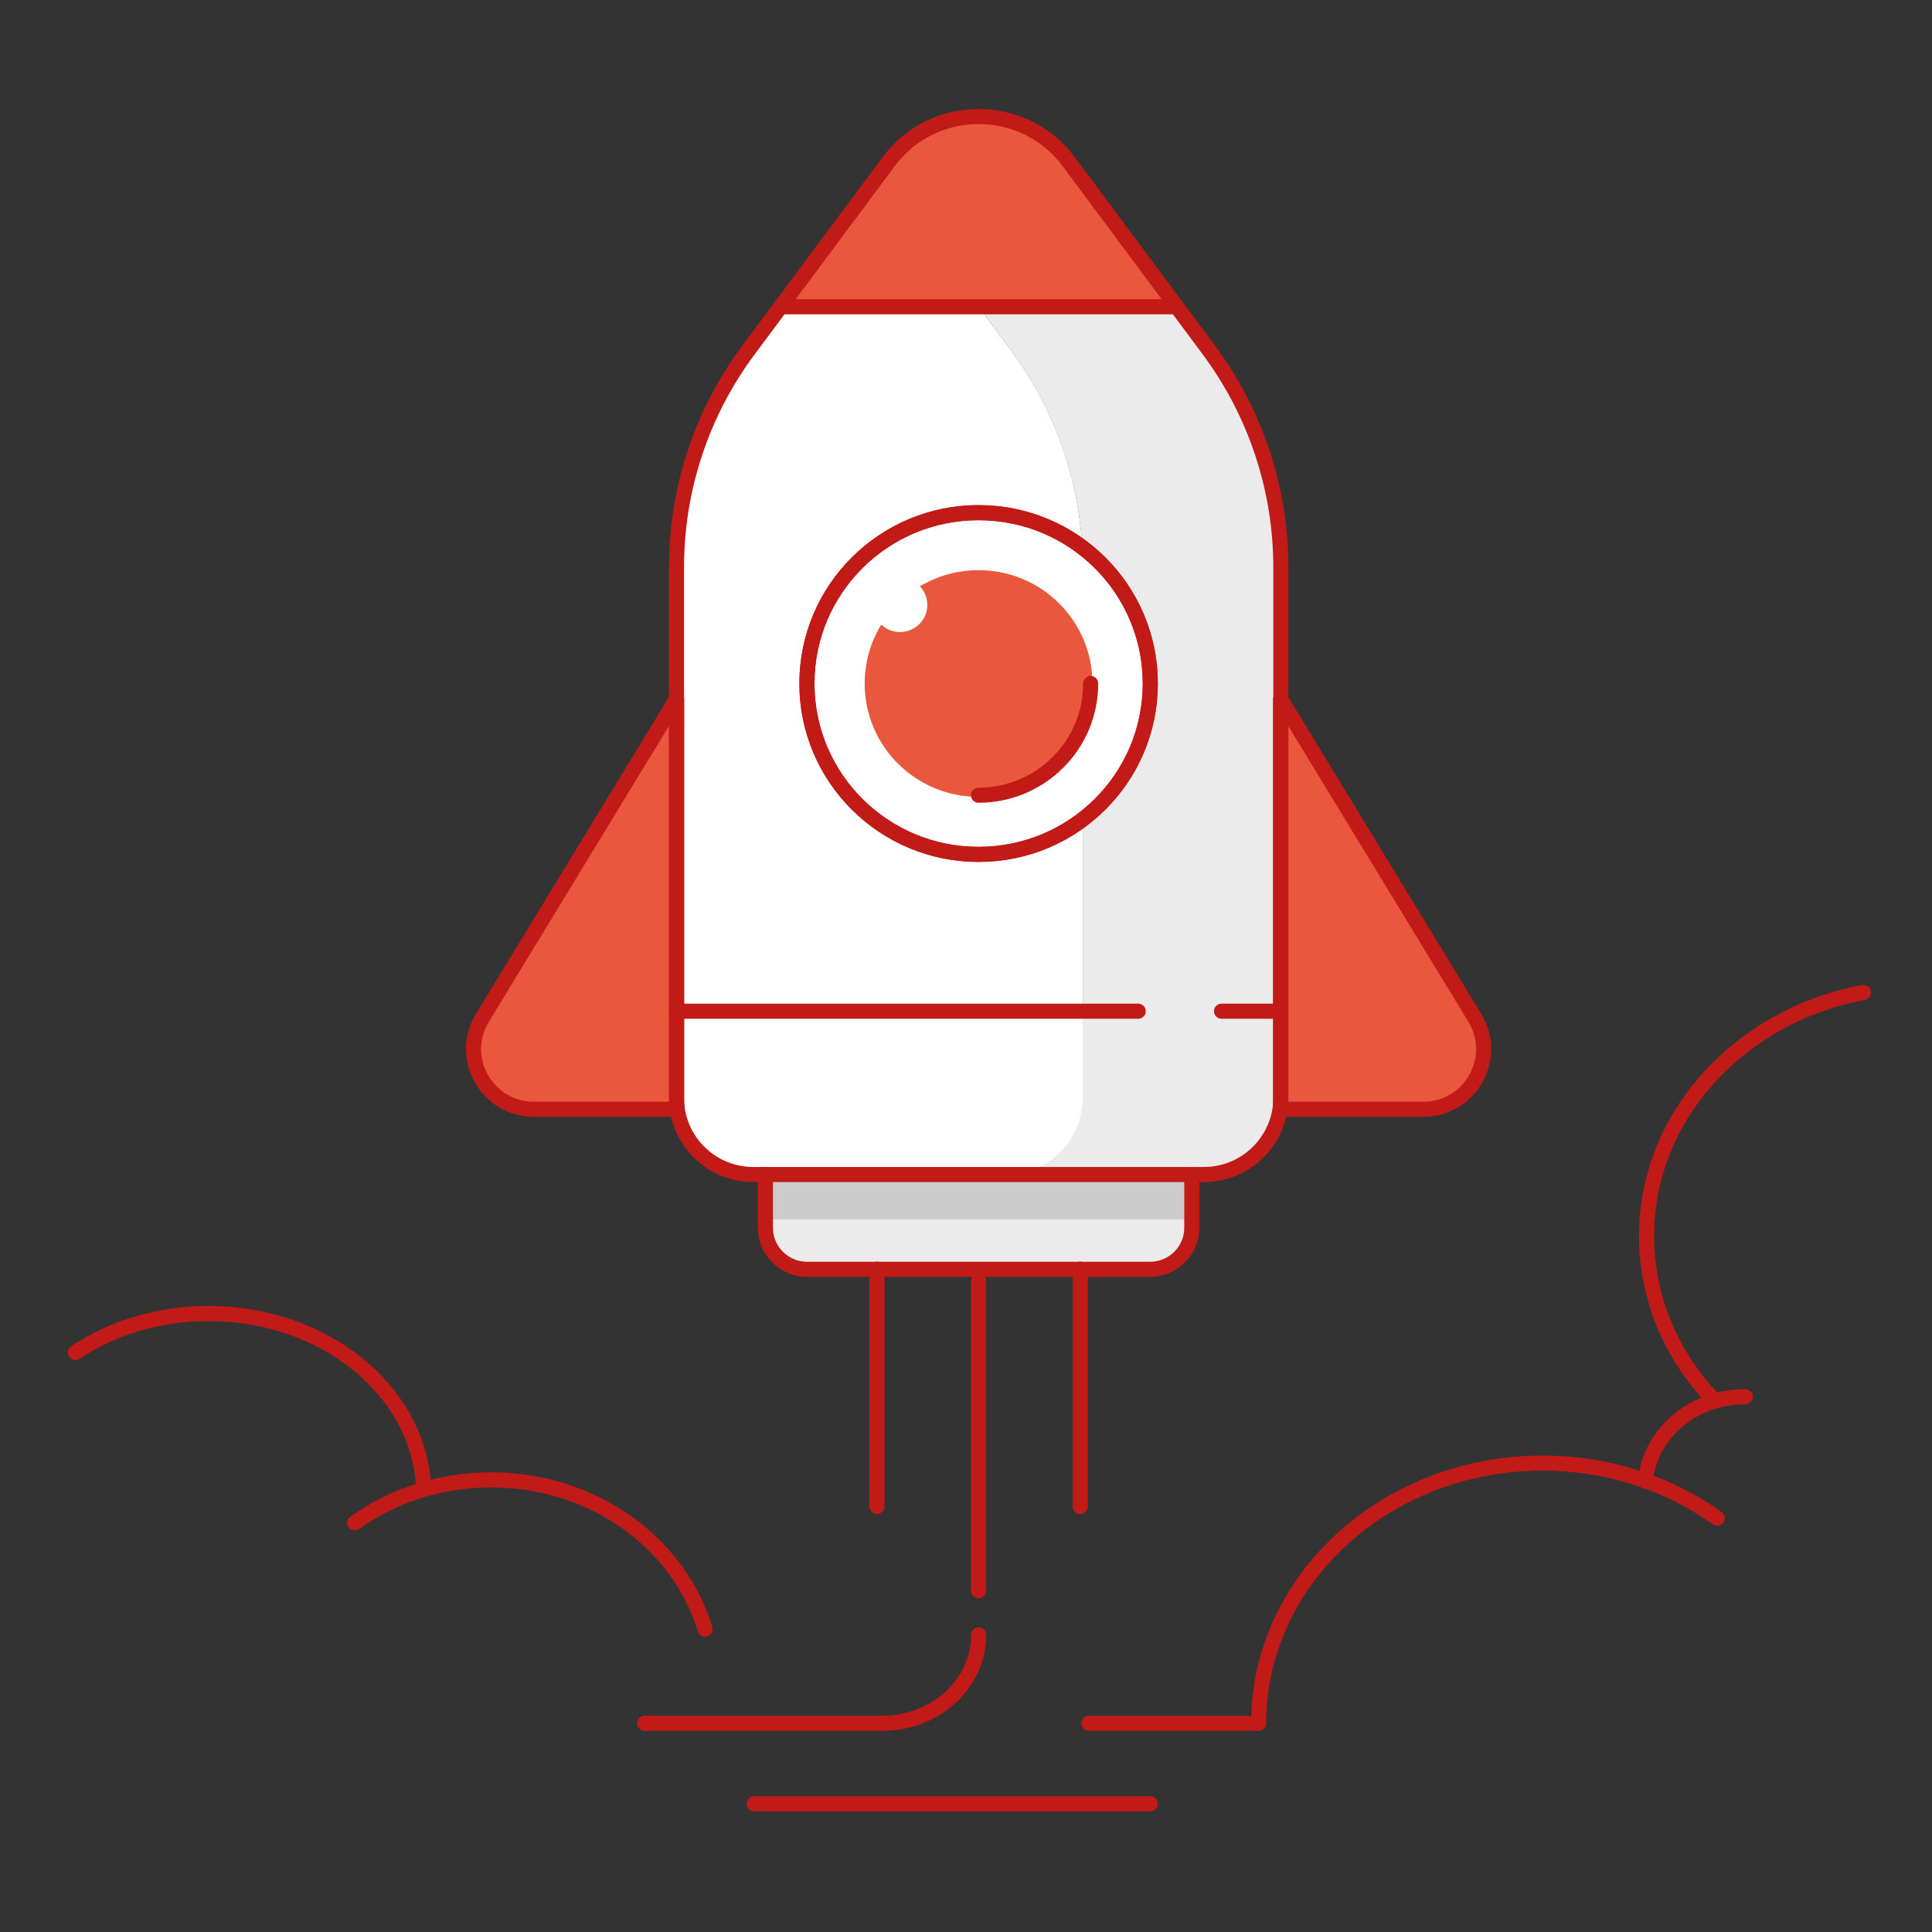
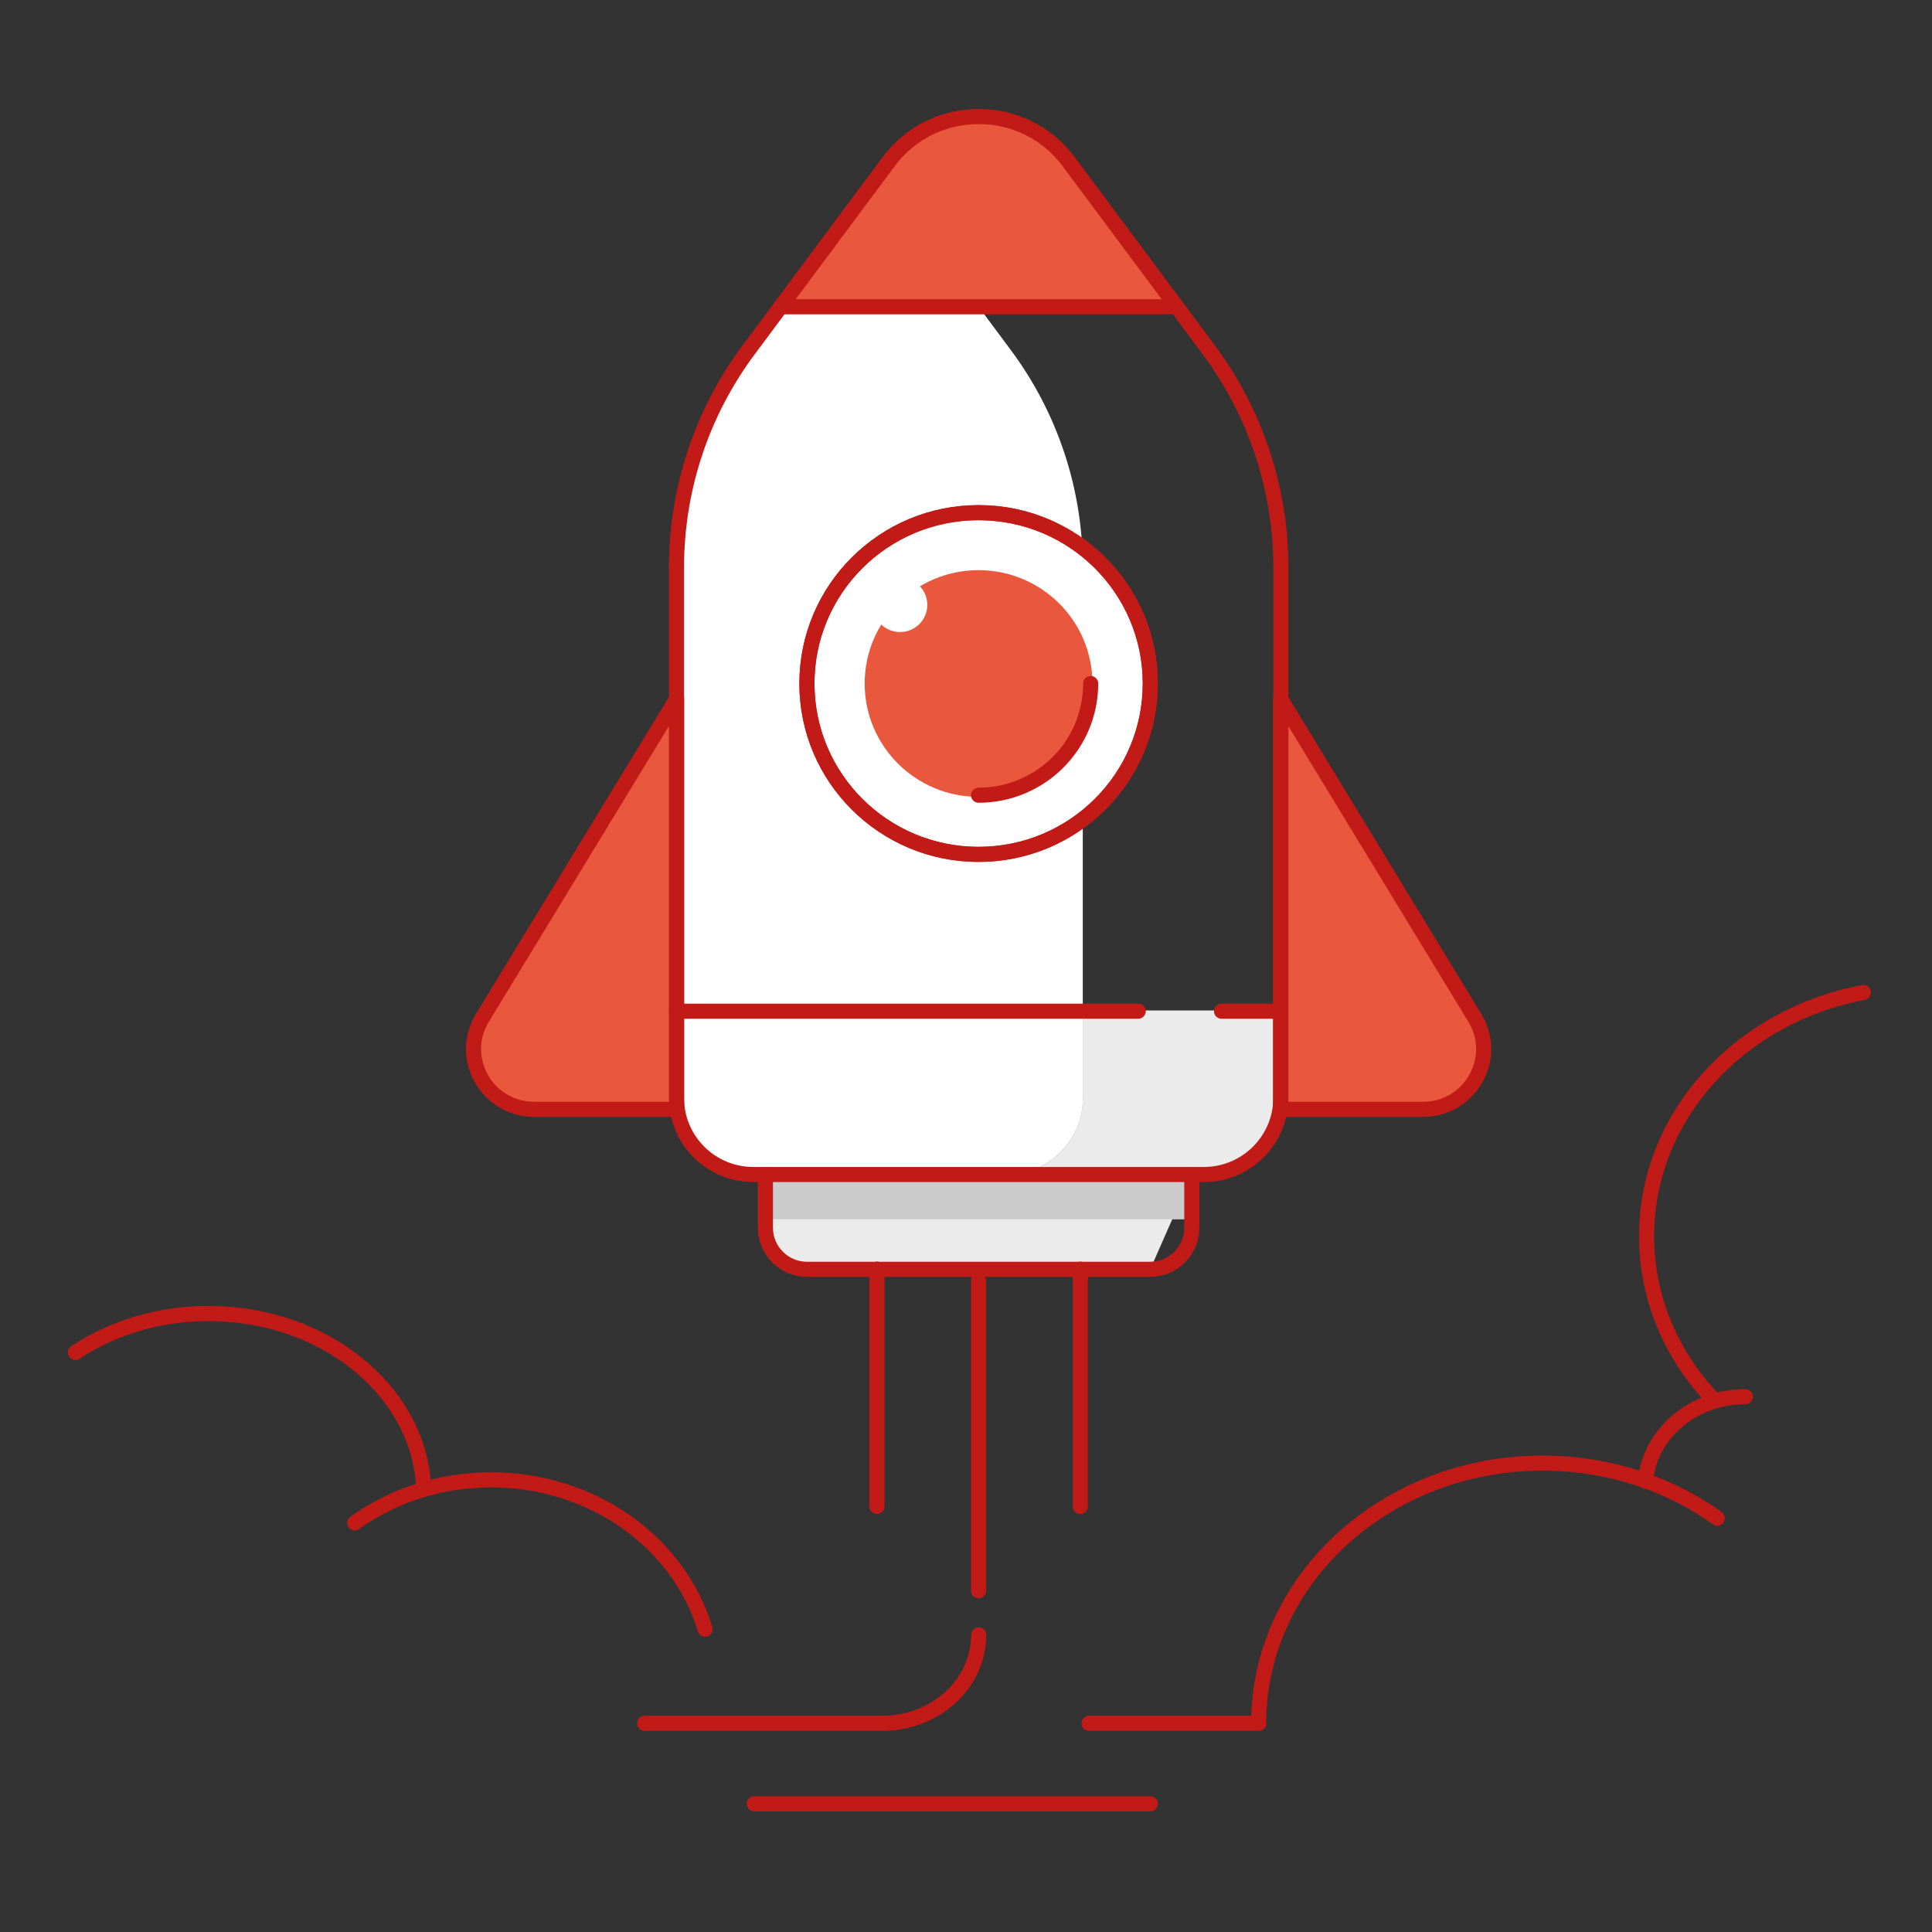
<svg xmlns="http://www.w3.org/2000/svg" width="128px" height="128px" viewBox="0 0 128 128" version="1.1">
  <rect x="0" y="0" width="128" height="128" fill="#333333" stroke="none" />
  <title>Illustration/128px/Status/w04-outcome-neutral</title>
  <g id="Illustration/128px/Status/w04-outcome-neutral" stroke="none" stroke-width="1" fill="none" fill-rule="evenodd">
    <polygon id="BG" fill-opacity="0" fill="#FFFFFF" points="0 128.001 128 128.001 128 0.001 0 0.001" />
    <g id="Illustration-128px_Status-w04-outcome-neutral" transform="translate(5, 7.72)">
      <g id="fill_3_" transform="translate(26.369, 0.01)">
-         <path d="M35.588,15.445 C38.688,19.615 40.368,24.665 40.368,29.855 L40.368,65.015 C40.368,67.815 38.088,70.085 35.278,70.085 L48.388,70.085 C51.198,70.085 53.478,67.815 53.478,65.015 L53.478,29.855 C53.478,24.665 51.798,19.615 48.698,15.445 L46.578,12.595 L33.468,12.595 L35.588,15.445 Z" id="Fill-5_6_" fill="#EBEBEB" />
        <path d="M40.368,59.215 L40.368,65.025 C40.368,67.825 38.088,70.095 35.278,70.095 L48.388,70.095 C51.198,70.095 53.478,67.825 53.478,65.025 L53.478,59.215 L40.368,59.215 L40.368,59.215 Z" id="Fill-7_2_" fill="#EBEBEB" />
        <path d="M40.368,65.015 L40.368,29.855 C40.368,24.665 38.698,19.615 35.588,15.445 L33.468,12.595 L20.358,12.595 L18.238,15.445 C15.138,19.615 13.458,24.665 13.458,29.855 L13.458,65.015 C13.458,67.815 15.738,70.085 18.548,70.085 L35.278,70.085 C38.088,70.085 40.368,67.815 40.368,65.015" id="Fill-9_2_" fill="#FFFFFF" />
        <path d="M53.478,38.595 L66.338,59.715 C67.958,62.375 66.038,65.775 62.908,65.775 L53.468,65.775 L53.468,38.595 L53.478,38.595 Z" id="Fill-13_2_" fill="#C21B17" />
        <path d="M53.478,38.595 L66.338,59.715 C67.958,62.375 66.038,65.775 62.908,65.775 L53.468,65.775 L53.468,38.595 L53.478,38.595 Z" id="Fill-15_2_" fill="#E9573D" />
        <path d="M13.458,38.595 L0.588,59.705 C-1.032,62.365 0.888,65.765 4.018,65.765 L13.458,65.765 L13.458,38.595 Z" id="Fill-17_2_" fill="#E9573D" />
        <path d="M33.468,12.595 L46.578,12.595 L39.428,2.985 C36.468,-0.995 30.478,-0.995 27.508,2.985 L26.908,3.785 L26.908,3.785 L20.358,12.595 L33.468,12.595" id="Path" fill="#E9573D" />
        <path d="M13.458,59.215 L13.458,65.025 C13.458,67.825 15.738,70.095 18.548,70.095 L35.278,70.095 C38.088,70.095 40.368,67.825 40.368,65.025 L40.368,59.215 L13.458,59.215 L13.458,59.215 Z" id="Fill-25_3_" fill="#FFFFFF" />
-         <path d="M19.348,70.085 L19.348,73.615 C19.348,75.135 20.588,76.365 22.108,76.365 L44.838,76.365 C46.358,76.365 47.598,75.135 47.598,73.615 L47.598,70.085 L19.348,70.085 Z" id="Fill-27_1_" fill="#EBEBEB" />
+         <path d="M19.348,70.085 L19.348,73.615 C19.348,75.135 20.588,76.365 22.108,76.365 L44.838,76.365 L47.598,70.085 L19.348,70.085 Z" id="Fill-27_1_" fill="#EBEBEB" />
        <polygon id="Fill-29_3_" fill="#CCCCCC" points="19.348 73.055 47.588 73.055 47.588 70.085 19.348 70.085" />
        <path d="M44.838,37.555 C44.838,31.305 39.748,26.235 33.458,26.235 C27.178,26.235 22.088,31.305 22.088,37.555 C22.088,43.805 27.178,48.875 33.458,48.875 C39.748,48.875 44.838,43.805 44.838,37.555" id="Fill-31_3_" fill="#FFFFFF" />
        <path d="M25.918,37.555 C25.918,41.705 29.298,45.065 33.458,45.065 C37.628,45.065 41.008,41.705 41.008,37.555 C41.008,33.405 37.628,30.045 33.458,30.045 C29.298,30.045 25.918,33.405 25.918,37.555" id="Fill-33_1_" fill="#E9573D" />
        <path d="M26.448,32.345 C26.448,31.355 27.258,30.545 28.258,30.545 C29.258,30.545 30.068,31.355 30.068,32.345 C30.068,33.345 29.258,34.145 28.258,34.145 C27.258,34.145 26.448,33.335 26.448,32.345" id="Fill-35_5_" fill="#FFFFFF" />
      </g>
      <g id="outline_6_" transform="translate(0, -0)" stroke="#C21B17">
        <path d="M74.76,70.095 L44.91,70.095 C42.1,70.095 39.82,67.825 39.82,65.025 L39.82,29.865 C39.82,24.675 41.49,19.625 44.6,15.455 L53.88,2.985 C56.84,-0.995 62.83,-0.995 65.8,2.985 L75.08,15.455 C78.18,19.625 79.86,24.675 79.86,29.865 L79.86,65.025 C79.85,67.825 77.57,70.095 74.76,70.095 Z" id="Stroke-37_3_" stroke-linecap="round" stroke-linejoin="round" />
        <path d="M73.96,70.095 L73.96,73.625 C73.96,75.145 72.72,76.375 71.2,76.375 L48.47,76.375 C46.95,76.375 45.71,75.145 45.71,73.625 L45.71,70.095" id="Stroke-45_4_" stroke-linecap="round" stroke-linejoin="round" />
        <line x1="59.83" y1="77.135" x2="59.83" y2="97.675" id="Stroke-55_6_" stroke-linecap="round" stroke-linejoin="round" />
        <line x1="66.57" y1="76.365" x2="66.57" y2="92.085" id="Stroke-57_7_" stroke-linecap="round" stroke-linejoin="round" />
        <line x1="53.1" y1="76.365" x2="53.1" y2="92.085" id="Stroke-59_5_" stroke-linecap="round" stroke-linejoin="round" />
        <path d="M108.77,92.865 C105.58,90.575 101.56,89.215 97.2,89.215 C86.81,89.215 78.39,96.935 78.39,106.455 L67.15,106.455" id="Stroke-69_4_" stroke-linecap="round" stroke-linejoin="round" />
        <path d="M37.71,106.455 L53.44,106.455 C56.97,106.455 59.84,103.835 59.84,100.595" id="Stroke-73_3_" stroke-linecap="round" stroke-linejoin="round" />
        <line x1="44.97" y1="111.785" x2="71.21" y2="111.785" id="Stroke-75_3_" stroke-linecap="round" stroke-linejoin="round" />
        <line x1="46.72" y1="12.605" x2="72.95" y2="12.605" id="Stroke-39_3_" stroke-linecap="round" stroke-linejoin="round" />
        <path d="M71.21,37.565 C71.21,31.315 66.12,26.245 59.83,26.245 C53.55,26.245 48.46,31.315 48.46,37.565 C48.46,43.815 53.55,48.885 59.83,48.885 C66.12,48.885 71.21,43.815 71.21,37.565 Z" id="Stroke-41_3_" stroke-linecap="round" stroke-linejoin="round" />
        <path d="M59.83,44.965 C63.93,44.965 67.26,41.655 67.26,37.565" id="Stroke-43_3_" stroke-linecap="round" stroke-linejoin="round" />
        <path d="M79.85,38.595 L92.71,59.715 C94.33,62.375 92.41,65.775 89.28,65.775 L79.84,65.775 L79.84,38.595 L79.85,38.595 Z" id="Stroke-47_3_" stroke-linecap="round" stroke-linejoin="round" />
        <path d="M39.82,38.595 L26.96,59.715 C25.34,62.375 27.26,65.775 30.39,65.775 L39.83,65.775 L39.83,38.595 L39.82,38.595 Z" id="Stroke-49_3_" stroke-linecap="round" stroke-linejoin="round" />
        <path d="M23.06,90.655 C22.64,84.325 16.43,79.305 8.82,79.305 C5.49,79.305 2.43,80.265 -1.77635684e-15,81.885" id="Stroke-63_5_" stroke-linecap="round" stroke-linejoin="round" />
        <path d="M118.45,58.035 C110.26,59.575 104.09,66.215 104.09,74.175 C104.09,78.335 105.77,82.125 108.54,85.025" id="Stroke-65_6_" stroke-linecap="round" stroke-linejoin="round" />
        <path d="M41.71,100.215 C40,94.515 34.3,90.325 27.54,90.325 C24.13,90.325 20.99,91.385 18.5,93.175" id="Stroke-71_6_" stroke-linecap="round" stroke-linejoin="round" />
        <path d="M71.21,37.565 C71.21,31.315 66.12,26.245 59.83,26.245 C53.55,26.245 48.46,31.315 48.46,37.565 C48.46,43.815 53.55,48.885 59.83,48.885 C66.12,48.885 71.21,43.815 71.21,37.565 Z" id="Stroke-32_3_" />
        <line x1="39.82" y1="59.275" x2="70.41" y2="59.275" id="Stroke-51_4_" stroke-linecap="round" />
        <line x1="75.93" y1="59.275" x2="79.85" y2="59.275" id="Stroke-53_4_" stroke-linecap="round" />
        <path d="M110.63,84.815 C107.14,84.815 104.28,87.285 104.02,90.415" id="Stroke-61_3_" stroke-linecap="round" />
      </g>
    </g>
  </g>
</svg>